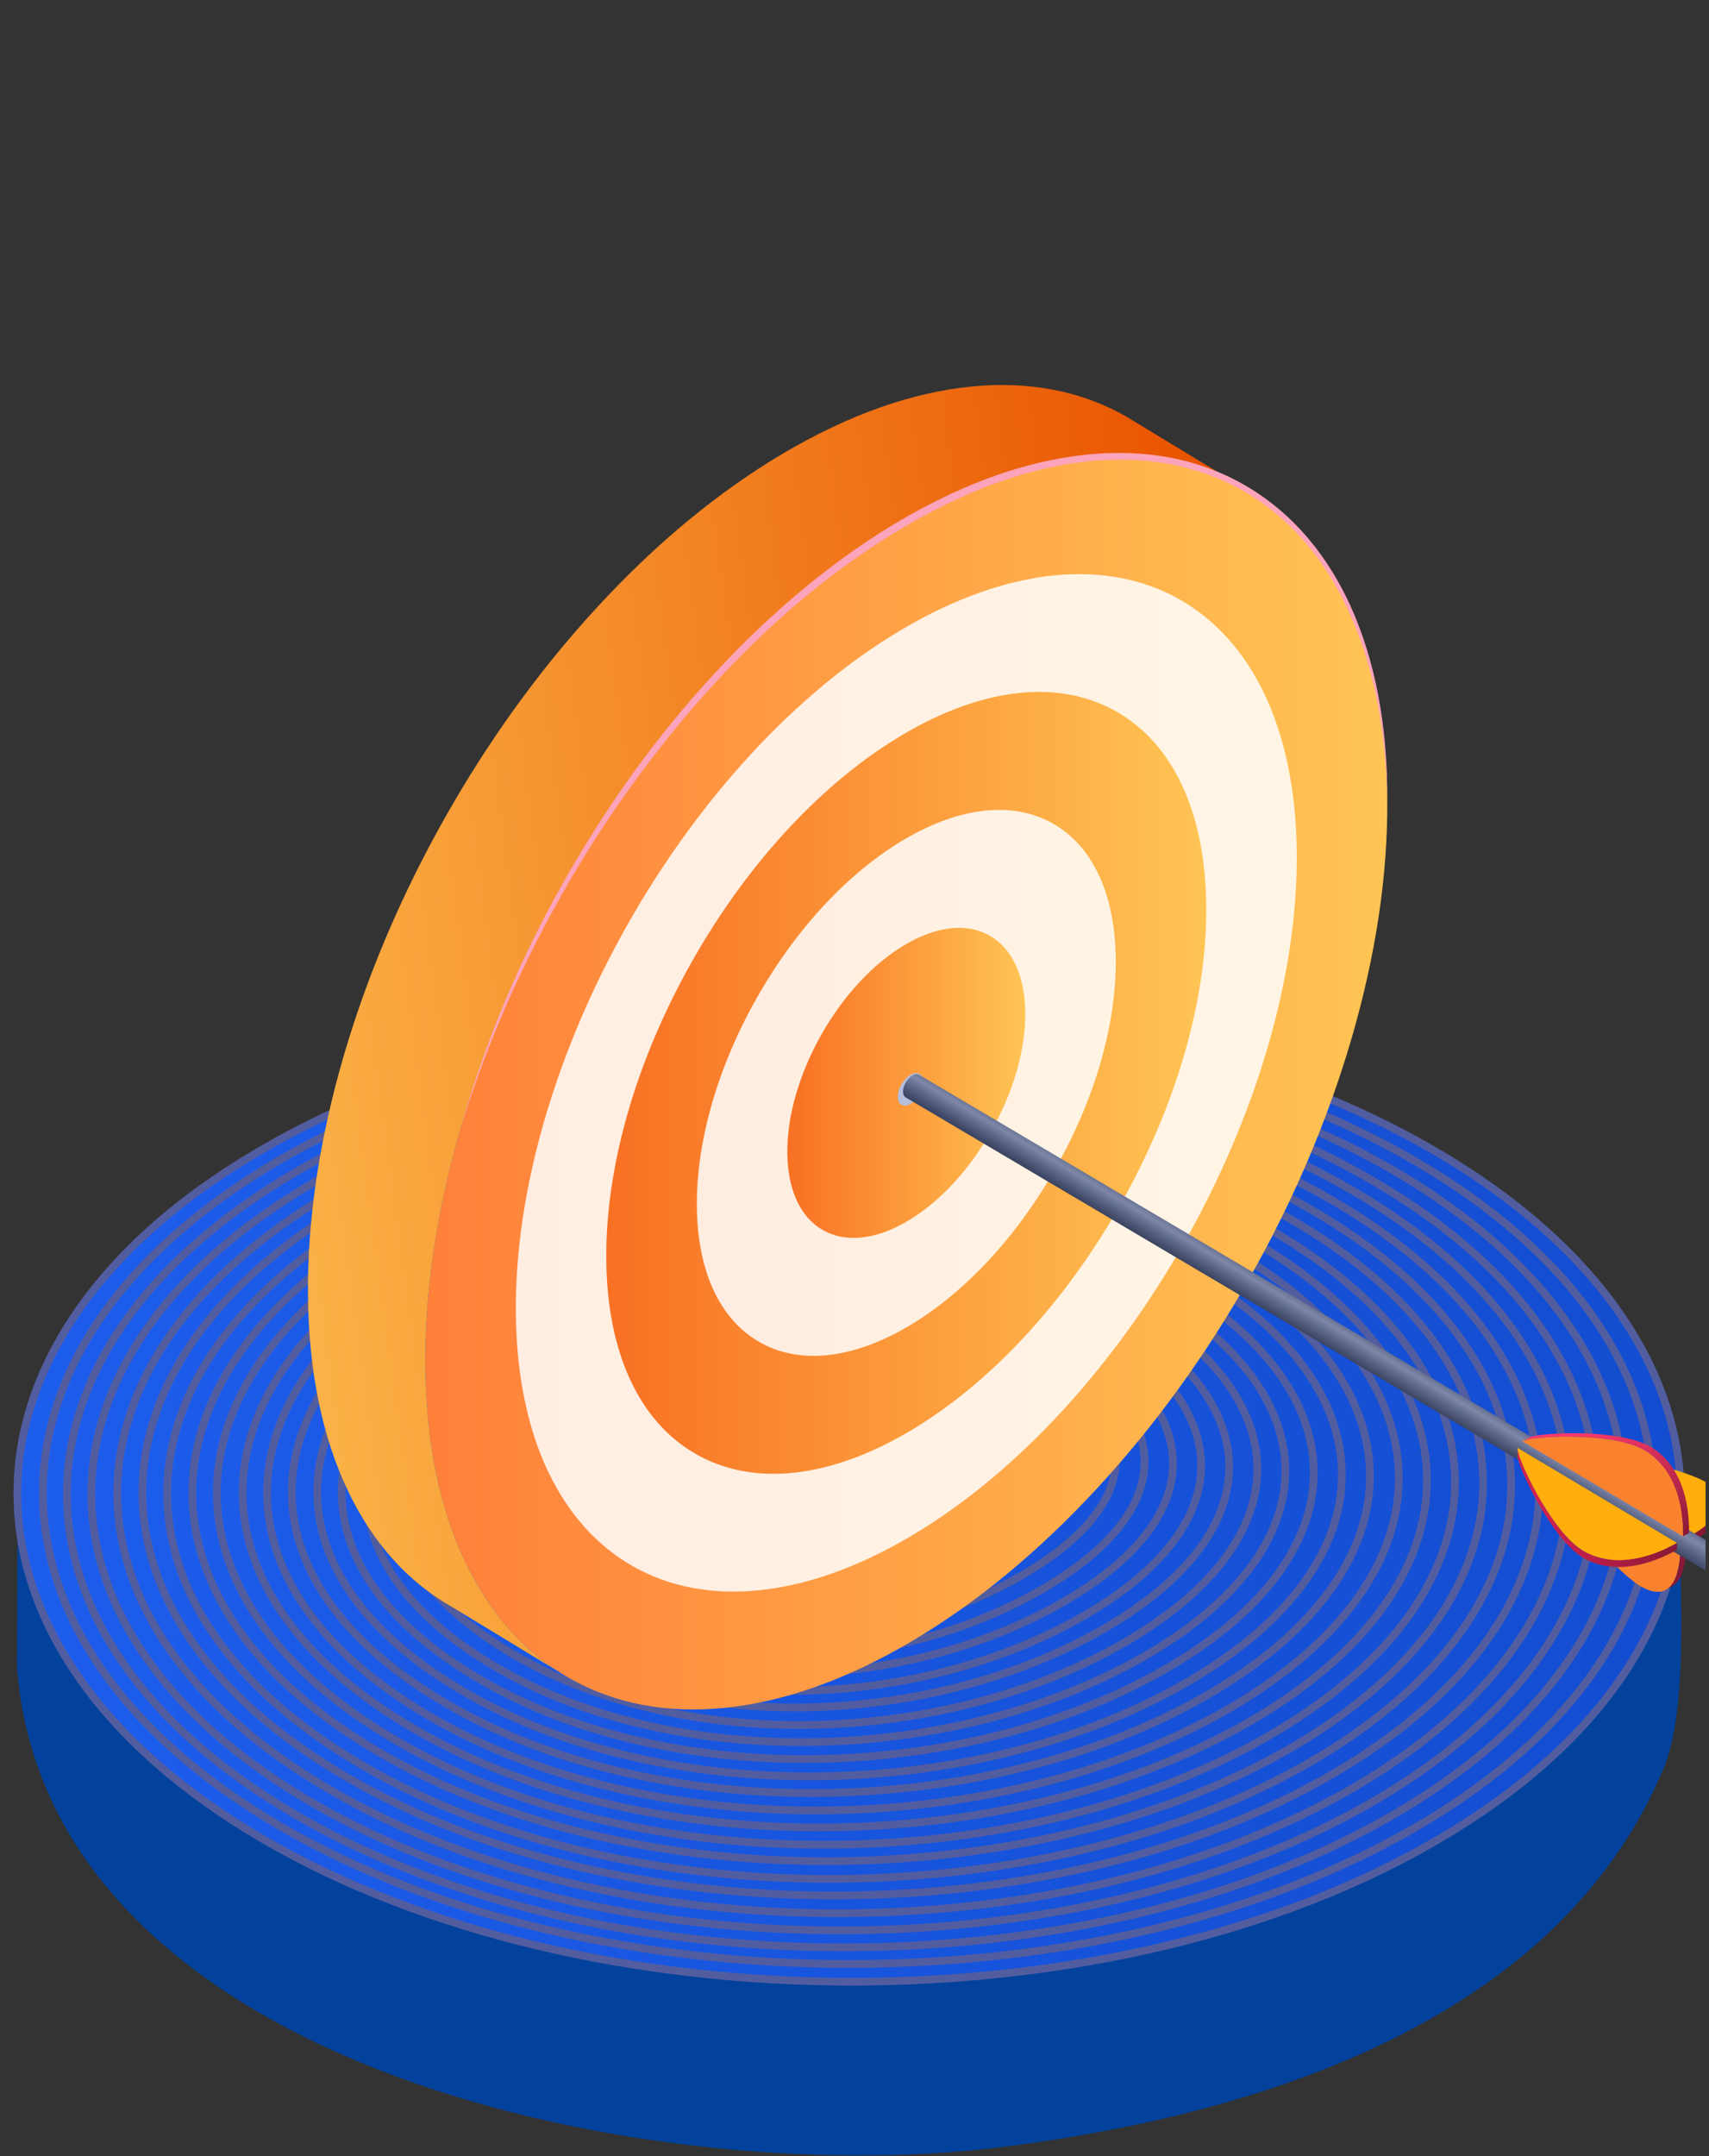
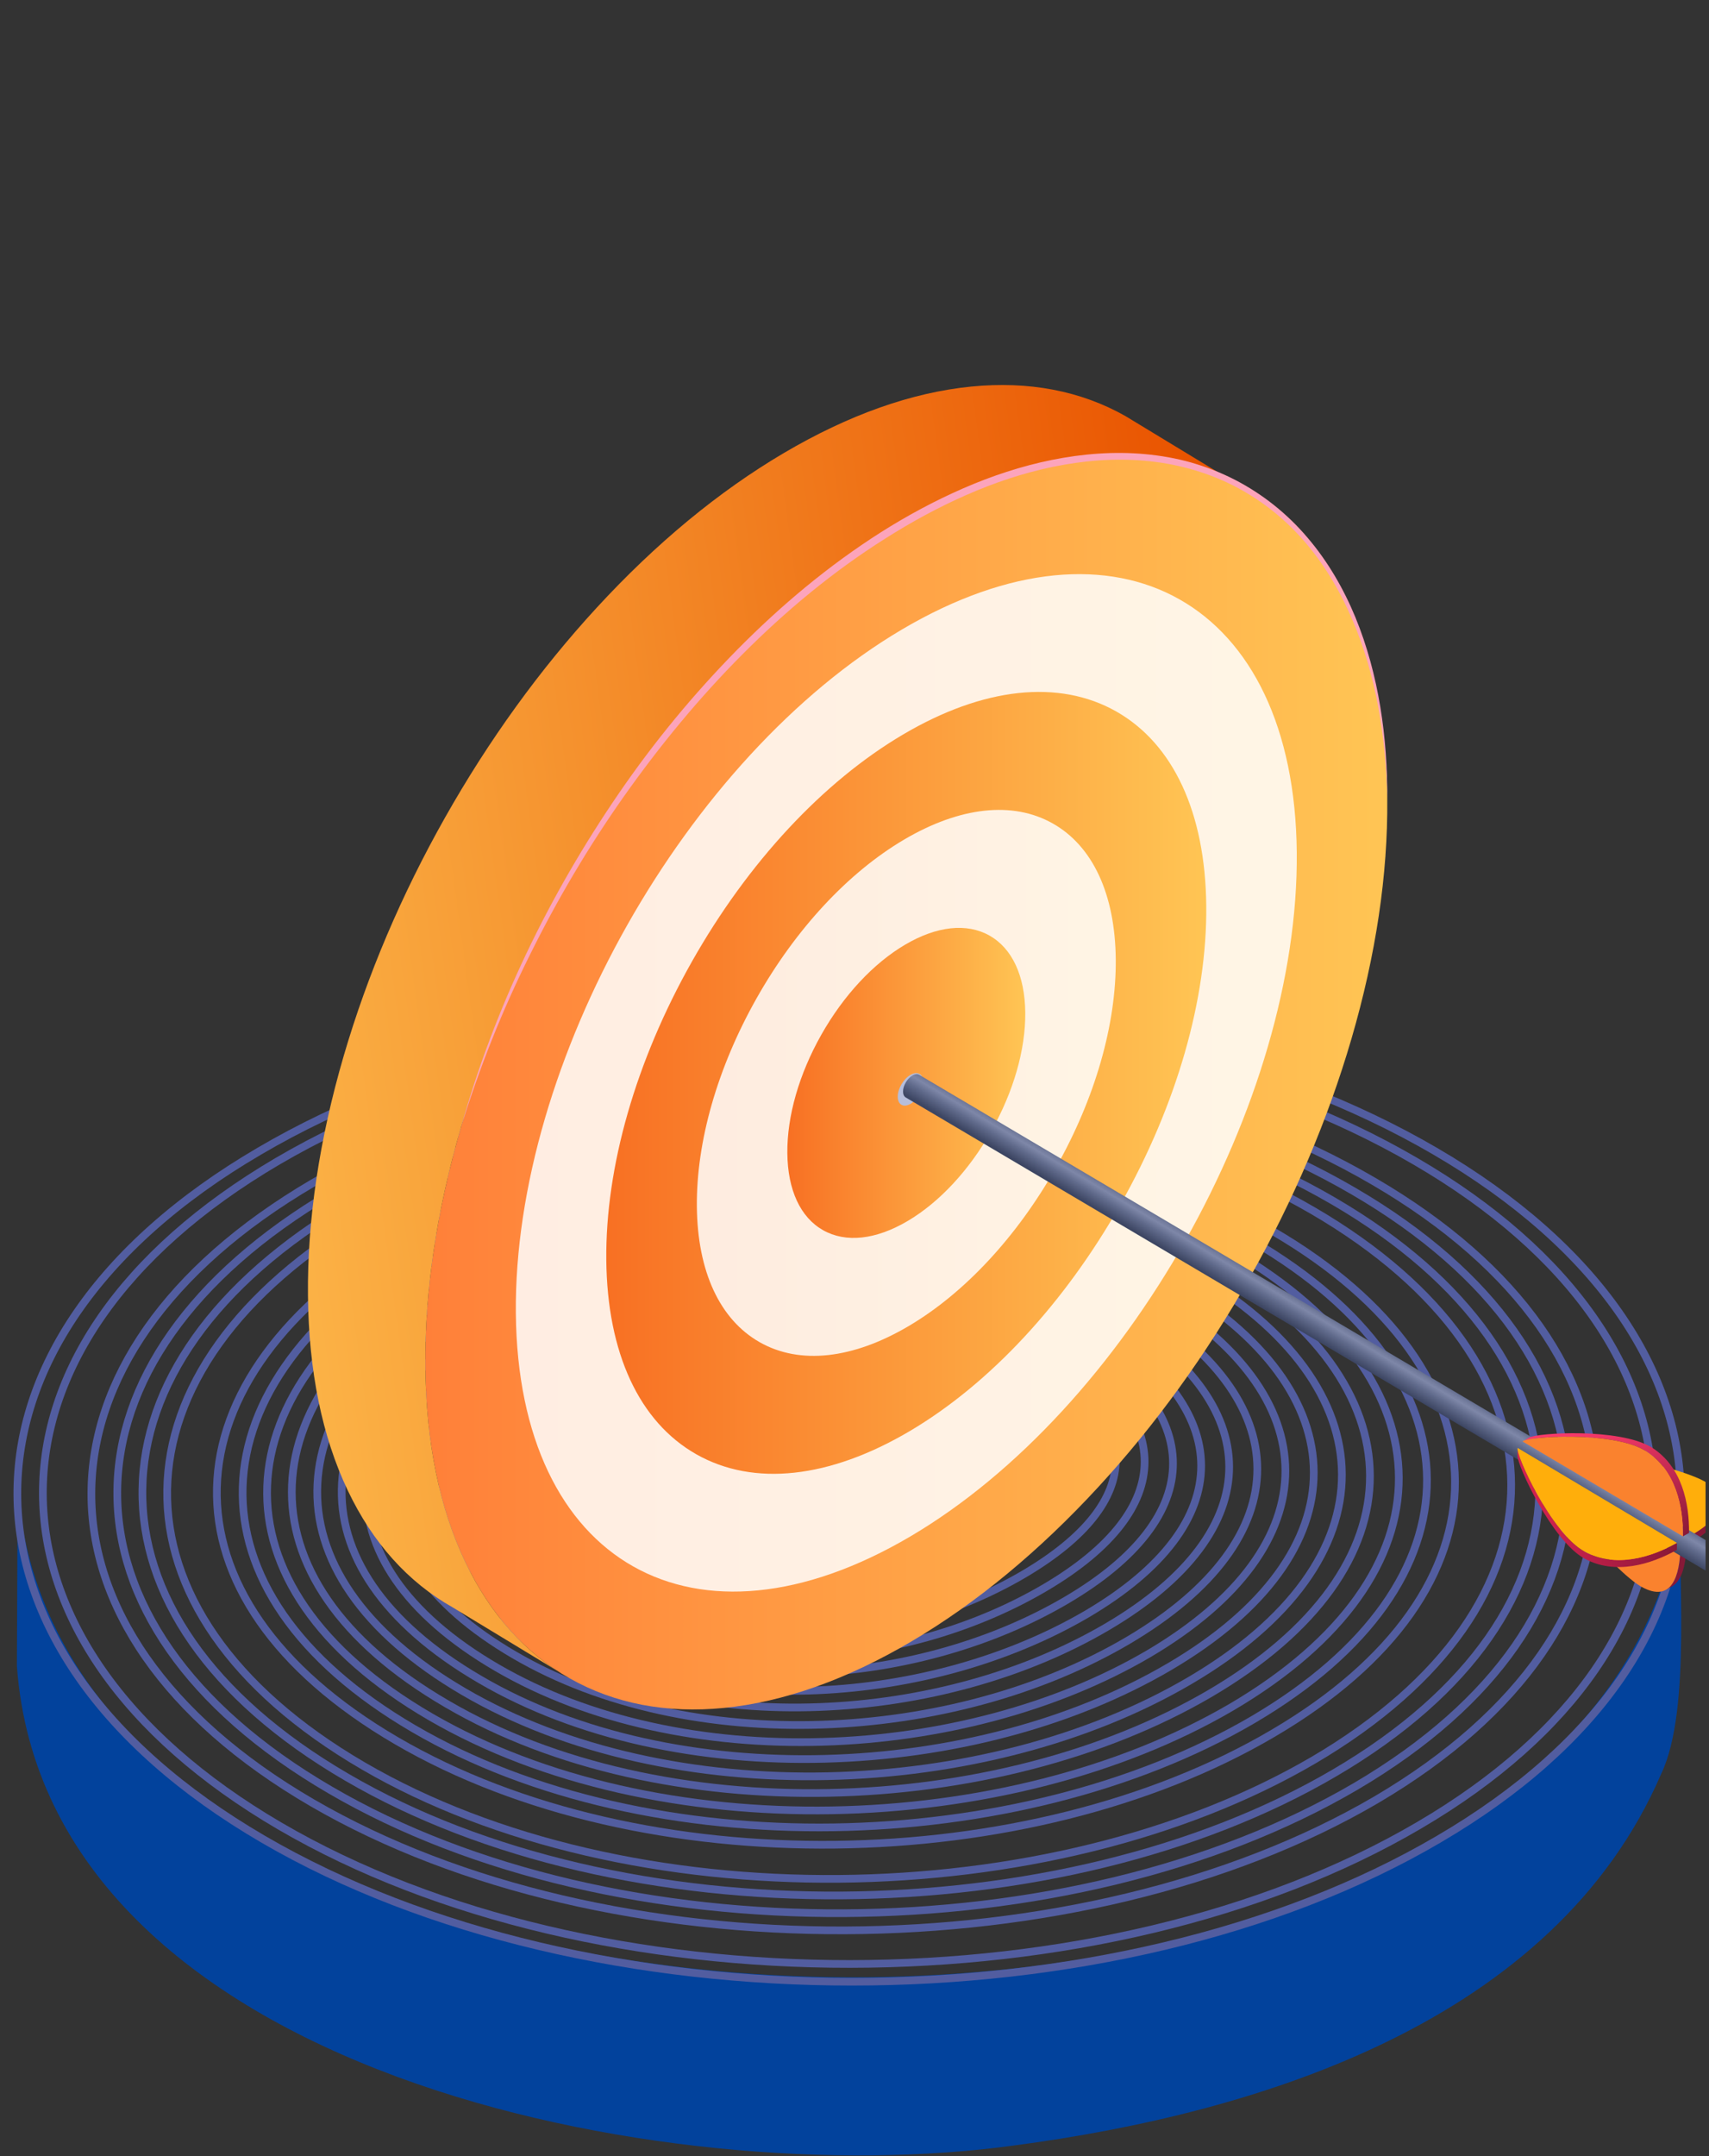
<svg xmlns="http://www.w3.org/2000/svg" width="111" height="140" viewBox="0 0 111 140" fill="none">
  <rect x="0" y="0" width="111" height="140" fill="#333333" stroke="none" />
  <g clip-path="url(#clip0_578_1189)">
    <path d="M109.102 98.431C102.546 139.412 4.351 137.892 1.146 96.666L1.098 108.186C3.04 134.706 43.445 142.402 65.832 139.314C81.81 137.206 100.944 131.274 107.888 115.196C109.928 110.931 108.908 101.568 109.151 97.01C109.199 97.5 109.151 97.99 109.102 98.431Z" fill="#02429C" />
-     <path d="M93.221 74.755C114.395 87.108 114.492 107.108 93.464 119.412C72.436 131.765 38.248 131.765 17.074 119.412C-4.099 107.059 -4.197 87.059 16.831 74.755C37.859 62.402 72.096 62.402 93.221 74.755Z" fill="url(#paint0_linear_578_1189)" />
    <path d="M57.672 92.255C60.246 93.775 60.683 94.118 57.09 96.225C53.544 98.333 50.048 100 46.454 97.941C42.861 95.833 45.289 95.147 48.834 93.039C52.428 90.882 54.079 90.147 57.672 92.255Z" stroke="#525DA0" stroke-width="0.5" stroke-miterlimit="10" />
    <path d="M58.985 91.618C62.239 93.529 62.676 94.608 58.451 97.059C54.226 99.51 49.612 101.176 45.387 98.676C41.162 96.225 43.445 94.755 47.67 92.304C51.846 89.853 54.711 89.118 58.985 91.618Z" stroke="#525DA0" stroke-width="0.5" stroke-miterlimit="10" />
    <path d="M60.295 90.931C64.228 93.235 64.666 95.049 59.809 97.892C54.953 100.735 49.174 102.304 44.318 99.461C39.413 96.618 41.647 94.461 46.503 91.618C51.311 88.774 55.39 88.088 60.295 90.931Z" stroke="#525DA0" stroke-width="0.5" stroke-miterlimit="10" />
    <path d="M61.606 90.294C66.269 92.99 66.657 95.539 61.121 98.774C55.633 102.01 48.737 103.529 43.201 100.294C37.665 97.059 39.801 94.216 45.289 90.98C50.777 87.745 56.07 87.059 61.606 90.294Z" stroke="#525DA0" stroke-width="0.5" stroke-miterlimit="10" />
    <path d="M62.917 89.657C68.259 92.794 68.648 96.029 62.48 99.657C56.313 103.284 48.3 104.706 42.084 101.078C35.867 97.451 37.907 93.872 44.075 90.294C50.242 86.666 56.75 86.029 62.917 89.657Z" stroke="#525DA0" stroke-width="0.5" stroke-miterlimit="10" />
    <path d="M64.23 89.02C70.251 92.549 70.64 96.52 63.841 100.49C57.042 104.461 47.864 105.882 41.016 101.863C34.169 97.892 36.111 93.578 42.91 89.608C49.709 85.637 57.382 85 64.23 89.02Z" stroke="#525DA0" stroke-width="0.5" stroke-miterlimit="10" />
    <path d="M65.541 88.333C72.243 92.255 72.583 96.96 65.153 101.323C57.723 105.686 47.379 107.01 39.9 102.647C32.421 98.284 34.267 93.284 41.697 88.921C49.176 84.559 58.063 83.97 65.541 88.333Z" stroke="#525DA0" stroke-width="0.5" stroke-miterlimit="10" />
    <path d="M66.852 87.696C74.233 92.01 74.573 97.451 66.512 102.206C58.402 106.961 46.989 108.186 38.831 103.48C30.672 98.725 32.42 92.99 40.53 88.284C48.64 83.529 58.742 82.941 66.852 87.696Z" stroke="#525DA0" stroke-width="0.5" stroke-miterlimit="10" />
    <path d="M68.212 87.059C76.273 91.765 76.613 97.941 67.872 103.088C59.131 108.235 46.553 109.412 37.763 104.265C28.973 99.118 30.624 92.696 39.365 87.598C48.107 82.451 59.373 81.912 68.212 87.059Z" stroke="#525DA0" stroke-width="0.5" stroke-miterlimit="10" />
    <path d="M69.522 86.422C78.312 91.52 78.603 98.432 69.23 103.922C59.858 109.412 46.114 110.539 36.693 105.049C27.223 99.559 28.826 92.402 38.199 86.912C47.571 81.422 60.052 80.932 69.522 86.422Z" stroke="#525DA0" stroke-width="0.5" stroke-miterlimit="10" />
    <path d="M70.834 85.784C80.304 91.323 80.596 98.921 70.591 104.804C60.539 110.686 45.678 111.765 35.626 105.882C25.525 100 26.982 92.157 37.034 86.274C46.99 80.343 60.733 79.902 70.834 85.784Z" stroke="#525DA0" stroke-width="0.5" stroke-miterlimit="10" />
    <path d="M72.144 85.098C82.294 91.029 82.586 99.363 71.902 105.637C61.218 111.912 45.24 112.892 34.459 106.667C23.727 100.392 25.087 91.814 35.771 85.539C46.455 79.314 61.412 78.873 72.144 85.098Z" stroke="#525DA0" stroke-width="0.5" stroke-miterlimit="10" />
    <path d="M73.456 84.461C84.285 90.784 84.577 99.853 73.262 106.52C61.947 113.186 44.804 114.118 33.391 107.451C21.979 100.784 23.29 91.52 34.605 84.853C45.921 78.236 62.044 77.843 73.456 84.461Z" stroke="#525DA0" stroke-width="0.5" stroke-miterlimit="10" />
    <path d="M74.768 83.824C86.278 90.539 86.569 100.343 74.574 107.402C62.579 114.412 44.319 115.294 32.275 108.284C20.232 101.275 21.397 91.275 33.392 84.216C45.387 77.206 62.724 76.814 74.768 83.824Z" stroke="#525DA0" stroke-width="0.5" stroke-miterlimit="10" />
    <path d="M76.079 83.186C88.317 90.294 88.56 100.833 75.933 108.235C63.307 115.637 43.882 116.47 31.207 109.068C18.483 101.666 19.6 90.931 32.226 83.529C44.853 76.127 63.404 75.784 76.079 83.186Z" stroke="#525DA0" stroke-width="0.5" stroke-miterlimit="10" />
    <path d="M77.389 82.549C90.307 90.049 90.55 101.323 77.292 109.117C64.034 116.912 43.492 117.647 30.137 109.853C16.782 102.059 17.802 90.637 31.06 82.843C44.318 75.098 64.034 74.755 77.389 82.549Z" stroke="#525DA0" stroke-width="0.5" stroke-miterlimit="10" />
    <path d="M78.702 81.863C92.299 89.804 92.542 101.765 78.605 109.951C64.715 118.088 43.008 118.823 29.021 110.637C15.035 102.5 15.909 90.343 29.847 82.157C43.785 74.019 64.715 73.725 78.702 81.863Z" stroke="#525DA0" stroke-width="0.5" stroke-miterlimit="10" />
    <path d="M80.061 81.225C94.338 89.559 94.581 102.255 80.012 110.833C65.443 119.363 42.618 120 27.952 111.471C13.286 102.941 14.112 90.049 28.681 81.52C43.25 72.99 65.395 72.696 80.061 81.225Z" stroke="#525DA0" stroke-width="0.5" stroke-miterlimit="10" />
    <path d="M81.372 80.588C96.33 89.314 96.573 102.745 81.372 111.667C66.124 120.588 42.182 121.177 26.884 112.255C11.587 103.334 12.316 89.755 27.516 80.834C42.716 71.912 66.075 71.667 81.372 80.588Z" stroke="#525DA0" stroke-width="0.5" stroke-miterlimit="10" />
    <path d="M82.683 79.951C98.321 89.069 98.564 103.235 82.683 112.549C66.852 121.863 41.745 122.353 25.767 113.039C9.79 103.726 10.421 89.461 26.302 80.147C42.133 70.833 66.706 70.637 82.683 79.951Z" stroke="#525DA0" stroke-width="0.5" stroke-miterlimit="10" />
-     <path d="M83.994 79.264C100.36 88.774 100.506 103.676 84.043 113.382C67.531 123.039 41.307 123.48 24.698 113.823C8.09 104.166 8.624 89.166 25.135 79.461C41.598 69.804 67.385 69.608 83.994 79.264Z" stroke="#525DA0" stroke-width="0.5" stroke-miterlimit="10" />
    <path d="M85.306 78.628C102.352 88.579 102.498 104.167 85.355 114.265C68.212 124.314 40.823 124.706 23.583 114.657C6.343 104.608 6.78 88.873 23.923 78.824C41.065 68.726 68.067 68.579 85.306 78.628Z" stroke="#525DA0" stroke-width="0.5" stroke-miterlimit="10" />
    <path d="M86.616 77.99C104.342 88.334 104.488 104.657 86.713 115.098C68.939 125.539 40.384 125.833 22.513 115.392C4.593 104.951 4.982 88.529 22.756 78.088C40.53 67.696 68.697 67.549 86.616 77.99Z" stroke="#525DA0" stroke-width="0.5" stroke-miterlimit="10" />
    <path d="M87.929 77.353C106.334 88.088 106.48 105.147 88.075 115.98C69.621 126.814 39.997 127.059 21.446 116.226C2.846 105.392 3.138 88.284 21.543 77.451C39.997 66.618 69.378 66.52 87.929 77.353Z" stroke="#525DA0" stroke-width="0.5" stroke-miterlimit="10" />
    <path d="M89.24 76.716C108.325 87.843 108.471 105.637 89.385 116.863C70.3 128.039 39.511 128.235 20.28 117.059C1.049 105.882 1.243 87.99 20.329 76.814C39.462 65.588 70.057 65.49 89.24 76.716Z" stroke="#525DA0" stroke-width="0.5" stroke-miterlimit="10" />
-     <path d="M90.552 76.029C110.317 87.549 110.462 106.078 90.746 117.696C71.029 129.265 39.075 129.412 19.212 117.843C-0.65 106.274 -0.553 87.696 19.164 76.127C38.929 64.51 70.689 64.461 90.552 76.029Z" stroke="#525DA0" stroke-width="0.5" stroke-miterlimit="10" />
    <path d="M91.911 75.392C112.405 87.304 112.502 106.618 92.154 118.529C71.757 130.49 38.686 130.539 18.192 118.578C-2.302 106.618 -2.35 87.353 18.046 75.392C38.394 63.48 71.369 63.431 91.911 75.392Z" stroke="#525DA0" stroke-width="0.5" stroke-miterlimit="10" />
    <path d="M93.221 74.755C114.395 87.108 114.492 107.108 93.464 119.412C72.436 131.765 38.248 131.765 17.074 119.412C-4.099 107.059 -4.197 87.059 16.831 74.755C37.859 62.402 72.048 62.402 93.221 74.755Z" stroke="#525DA0" stroke-width="0.5" stroke-miterlimit="10" />
    <path d="M27.625 88.741C27.58 83.848 28.362 78.61 29.951 73.173C31.484 67.925 33.699 62.719 36.535 57.699C39.371 52.679 42.687 48.094 46.389 44.072C50.226 39.905 54.31 36.531 58.523 34.045C62.739 31.559 66.84 30.105 70.713 29.724C74.451 29.357 77.815 30 80.714 31.636C83.612 33.273 85.899 35.823 87.514 39.214C89.186 42.726 90.057 46.99 90.103 51.883C90.148 56.775 89.366 62.013 87.778 67.45C86.245 72.698 84.03 77.905 81.194 82.924C78.357 87.944 75.041 92.53 71.339 96.551C67.502 100.719 63.418 104.093 59.205 106.578C54.989 109.064 50.888 110.518 47.016 110.9C43.277 111.267 39.913 110.624 37.015 108.985C34.116 107.349 31.829 104.798 30.214 101.408C28.542 97.895 27.671 93.631 27.625 88.738V88.741Z" fill="url(#paint1_linear_578_1189)" />
    <path d="M59.14 99.757C45.134 108.018 33.655 101.535 33.504 85.273C33.353 69.012 44.582 49.133 58.59 40.869C72.596 32.608 84.075 39.091 84.226 55.352C84.377 71.613 73.148 91.493 59.14 99.757Z" fill="white" fill-opacity="0.85" />
    <path d="M39.379 81.807C39.322 75.765 41.296 68.89 44.936 62.445C48.576 56.003 53.447 50.765 58.652 47.694C63.856 44.624 68.77 44.09 72.49 46.191C76.209 48.293 78.289 52.778 78.347 58.82C78.404 64.862 76.429 71.736 72.789 78.181C69.149 84.624 64.278 89.862 59.074 92.933C53.87 96.002 48.956 96.537 45.236 94.435C41.517 92.333 39.437 87.848 39.379 81.807Z" fill="url(#paint2_linear_578_1189)" />
    <path d="M45.261 78.339C45.223 74.121 46.6 69.319 49.141 64.82C51.682 60.321 55.084 56.662 58.717 54.519C62.352 52.377 65.784 52.002 68.38 53.471C70.979 54.939 72.43 58.071 72.469 62.289C72.507 66.507 71.13 71.308 68.589 75.807C66.048 80.306 62.645 83.966 59.012 86.108C55.377 88.251 51.946 88.625 49.35 87.157C46.751 85.688 45.299 82.557 45.261 78.339Z" fill="white" fill-opacity="0.85" />
    <path d="M51.138 74.872C51.116 72.475 51.898 69.749 53.341 67.194C54.785 64.639 56.717 62.561 58.78 61.344C60.844 60.128 62.792 59.916 64.268 60.749C65.743 61.582 66.569 63.362 66.591 65.757C66.612 68.154 65.83 70.88 64.388 73.435C62.943 75.99 61.012 78.068 58.948 79.285C56.885 80.501 54.936 80.713 53.461 79.88C51.985 79.047 51.16 77.267 51.138 74.872Z" fill="url(#paint3_linear_578_1189)" />
    <path d="M22.327 68.55C23.86 63.302 26.075 58.095 28.911 53.075C31.747 48.056 35.063 43.47 38.766 39.449C42.602 35.281 46.686 31.907 50.9 29.422C55.116 26.936 59.216 25.482 63.089 25.1C66.828 24.733 70.192 25.376 73.09 27.012L80.713 31.636C77.815 30 74.451 29.354 70.712 29.724C66.84 30.105 62.739 31.559 58.523 34.045C54.307 36.531 50.226 39.905 46.389 44.073C42.684 48.094 39.37 52.68 36.534 57.699C33.698 62.719 31.483 67.926 29.95 73.173C28.362 78.611 27.579 83.849 27.625 88.741C27.671 93.633 28.542 97.897 30.214 101.41C31.829 104.801 34.116 107.351 37.014 108.988L29.391 104.364C26.492 102.727 24.206 100.177 22.591 96.786C20.919 93.274 20.047 89.01 20.002 84.117C19.956 79.225 20.738 73.987 22.327 68.55Z" fill="url(#paint4_linear_578_1189)" />
    <path d="M29.948 73.174C32.113 65.442 35.664 58.114 40.213 51.487C42.488 48.171 45.058 45.054 47.882 42.187C50.709 39.324 53.816 36.721 57.221 34.557C58.925 33.479 60.705 32.52 62.557 31.711C64.407 30.905 66.337 30.264 68.323 29.863C70.305 29.465 72.347 29.299 74.37 29.487C75.38 29.58 76.385 29.755 77.364 30.031C78.341 30.312 79.291 30.684 80.196 31.147C82.003 32.076 83.618 33.367 84.925 34.912C86.243 36.452 87.265 38.223 88.035 40.085C89.566 43.826 90.118 47.886 90.106 51.888C90.055 49.884 89.88 47.881 89.518 45.913C89.153 43.946 88.601 42.012 87.809 40.181C87.022 38.35 85.998 36.613 84.688 35.118C83.387 33.616 81.794 32.376 80.023 31.488C78.25 30.605 76.306 30.084 74.334 29.916C72.359 29.741 70.36 29.909 68.414 30.307C66.469 30.708 64.57 31.344 62.749 32.148C60.926 32.949 59.172 33.906 57.487 34.977C54.111 37.105 51.021 39.675 48.204 42.506C45.382 45.34 42.838 48.44 40.528 51.706C38.222 54.976 36.18 58.434 34.407 62.023C32.621 65.608 31.131 69.342 29.951 73.176L29.948 73.174Z" fill="#FCA4BB" />
    <path d="M109.143 100.417L109.539 100.194L99.128 94.032L98.734 94.255L109.143 100.417Z" fill="#FC3A6C" />
    <path d="M108.205 103.227L108.601 103.004C109.292 102.613 109.525 101.427 109.542 100.194L109.146 100.417C109.129 101.648 108.896 102.833 108.205 103.227Z" fill="#871937" />
    <path d="M109.146 100.417L98.734 94.255C98.969 94.859 104.4 101.722 106.554 102.999C106.581 103.013 106.605 103.027 106.631 103.042C108.579 104.112 109.119 102.319 109.146 100.419V100.417Z" fill="#FA822E" />
    <path d="M99.399 93.591L99.394 94.044L109.736 100.206L109.741 99.75L99.399 93.591Z" fill="#FC3A6C" />
    <path d="M111.774 98.01L111.778 97.557C111.771 98.358 110.831 99.138 109.744 99.75L109.739 100.203C110.826 99.591 111.769 98.809 111.774 98.01Z" fill="#871937" />
    <path d="M99.401 93.591L109.743 99.752C111.408 98.814 112.735 97.48 110.873 96.287C108.865 95.001 100.051 93.507 99.401 93.593V93.591Z" fill="#FFAE0B" />
    <g style="mix-blend-mode:multiply">
      <path d="M59.129 71.681C58.671 71.938 58.304 71.722 58.309 71.199C58.313 70.676 58.69 70.045 59.148 69.788C59.607 69.531 59.974 69.747 59.969 70.27C59.964 70.793 59.587 71.424 59.129 71.681Z" fill="#B6BEDB" />
    </g>
    <path d="M112.18 102.814L58.826 71.259C58.718 71.194 58.653 71.057 58.653 70.868C58.658 70.481 58.934 70.016 59.272 69.826C59.442 69.73 59.596 69.723 59.704 69.79L113.058 101.346C112.948 101.281 112.797 101.288 112.627 101.382C112.288 101.571 112.01 102.037 112.007 102.423C112.007 102.615 112.072 102.749 112.18 102.814Z" fill="url(#paint5_linear_578_1189)" />
    <path d="M98.566 94.072L98.561 94.526C98.556 95.181 100.805 100.03 102.897 101.191C104.903 102.302 107.247 101.573 108.913 100.637L108.917 100.184C107.252 101.122 104.908 101.851 102.902 100.738C100.81 99.579 98.561 94.727 98.566 94.072Z" fill="url(#paint6_linear_578_1189)" />
    <path d="M98.573 94.02C98.407 94.395 100.737 99.539 102.902 100.737C104.908 101.848 107.252 101.118 108.917 100.182L98.575 94.02H98.573Z" fill="#FFAE0B" />
    <path d="M99.33 93.343C99.879 93.031 105.134 92.717 107.224 93.955C107.25 93.969 107.274 93.986 107.301 94C109.247 95.234 109.729 97.633 109.703 99.536L109.307 99.759C109.333 97.859 108.848 95.459 106.905 94.224C106.881 94.207 106.854 94.192 106.828 94.178C104.738 92.942 99.483 93.257 98.934 93.566L99.33 93.343Z" fill="url(#paint7_linear_578_1189)" />
    <path d="M106.826 94.178C104.669 92.902 99.143 93.278 98.895 93.598L109.307 99.76C109.333 97.859 108.849 95.46 106.905 94.224C106.881 94.207 106.855 94.193 106.828 94.178H106.826Z" fill="#FA822E" />
  </g>
  <defs>
    <linearGradient id="paint0_linear_578_1189" x1="-18.766" y1="97.081" x2="129.098" y2="97.081" gradientUnits="userSpaceOnUse">
      <stop stop-color="#1F60F1" />
      <stop offset="1" stop-color="#114ACB" />
    </linearGradient>
    <linearGradient id="paint1_linear_578_1189" x1="27.623" y1="59.142" x2="90.105" y2="59.142" gradientUnits="userSpaceOnUse">
      <stop stop-color="#FF8039" />
      <stop offset="1" stop-color="#FFC554" />
    </linearGradient>
    <linearGradient id="paint2_linear_578_1189" x1="39.378" y1="63.345" x2="78.348" y2="63.345" gradientUnits="userSpaceOnUse">
      <stop stop-color="#F87023" />
      <stop offset="1" stop-color="#FFC554" />
    </linearGradient>
    <linearGradient id="paint3_linear_578_1189" x1="51.138" y1="67.551" x2="66.591" y2="67.551" gradientUnits="userSpaceOnUse">
      <stop stop-color="#F87023" />
      <stop offset="1" stop-color="#FFC554" />
    </linearGradient>
    <linearGradient id="paint4_linear_578_1189" x1="-4" y1="67" x2="80.713" y2="55.466" gradientUnits="userSpaceOnUse">
      <stop offset="0.095" stop-color="#FFC554" />
      <stop offset="1" stop-color="#E95400" />
    </linearGradient>
    <linearGradient id="paint5_linear_578_1189" x1="86.212" y1="85.376" x2="85.248" y2="86.996" gradientUnits="userSpaceOnUse">
      <stop stop-color="#616B8C" />
      <stop offset="0.13" stop-color="#737C9D" />
      <stop offset="0.25" stop-color="#7E87A8" />
      <stop offset="0.51" stop-color="#616B8C" />
      <stop offset="0.92" stop-color="#3D4663" />
    </linearGradient>
    <linearGradient id="paint6_linear_578_1189" x1="108.903" y1="98.061" x2="98.487" y2="97.948" gradientUnits="userSpaceOnUse">
      <stop stop-color="#871937" />
      <stop offset="0.18" stop-color="#9A1B3D" />
      <stop offset="0.52" stop-color="#B91E47" />
      <stop offset="0.8" stop-color="#CD214D" />
      <stop offset="1" stop-color="#D42250" />
    </linearGradient>
    <linearGradient id="paint7_linear_578_1189" x1="107.356" y1="100.909" x2="102.212" y2="91.771" gradientUnits="userSpaceOnUse">
      <stop stop-color="#871937" />
      <stop offset="0.09" stop-color="#961D3E" />
      <stop offset="0.38" stop-color="#C22951" />
      <stop offset="0.64" stop-color="#E13260" />
      <stop offset="0.85" stop-color="#F53868" />
      <stop offset="1" stop-color="#FC3A6C" />
    </linearGradient>
    <clipPath id="clip0_578_1189">
      <rect width="110.777" height="140" fill="white" />
    </clipPath>
  </defs>
</svg>